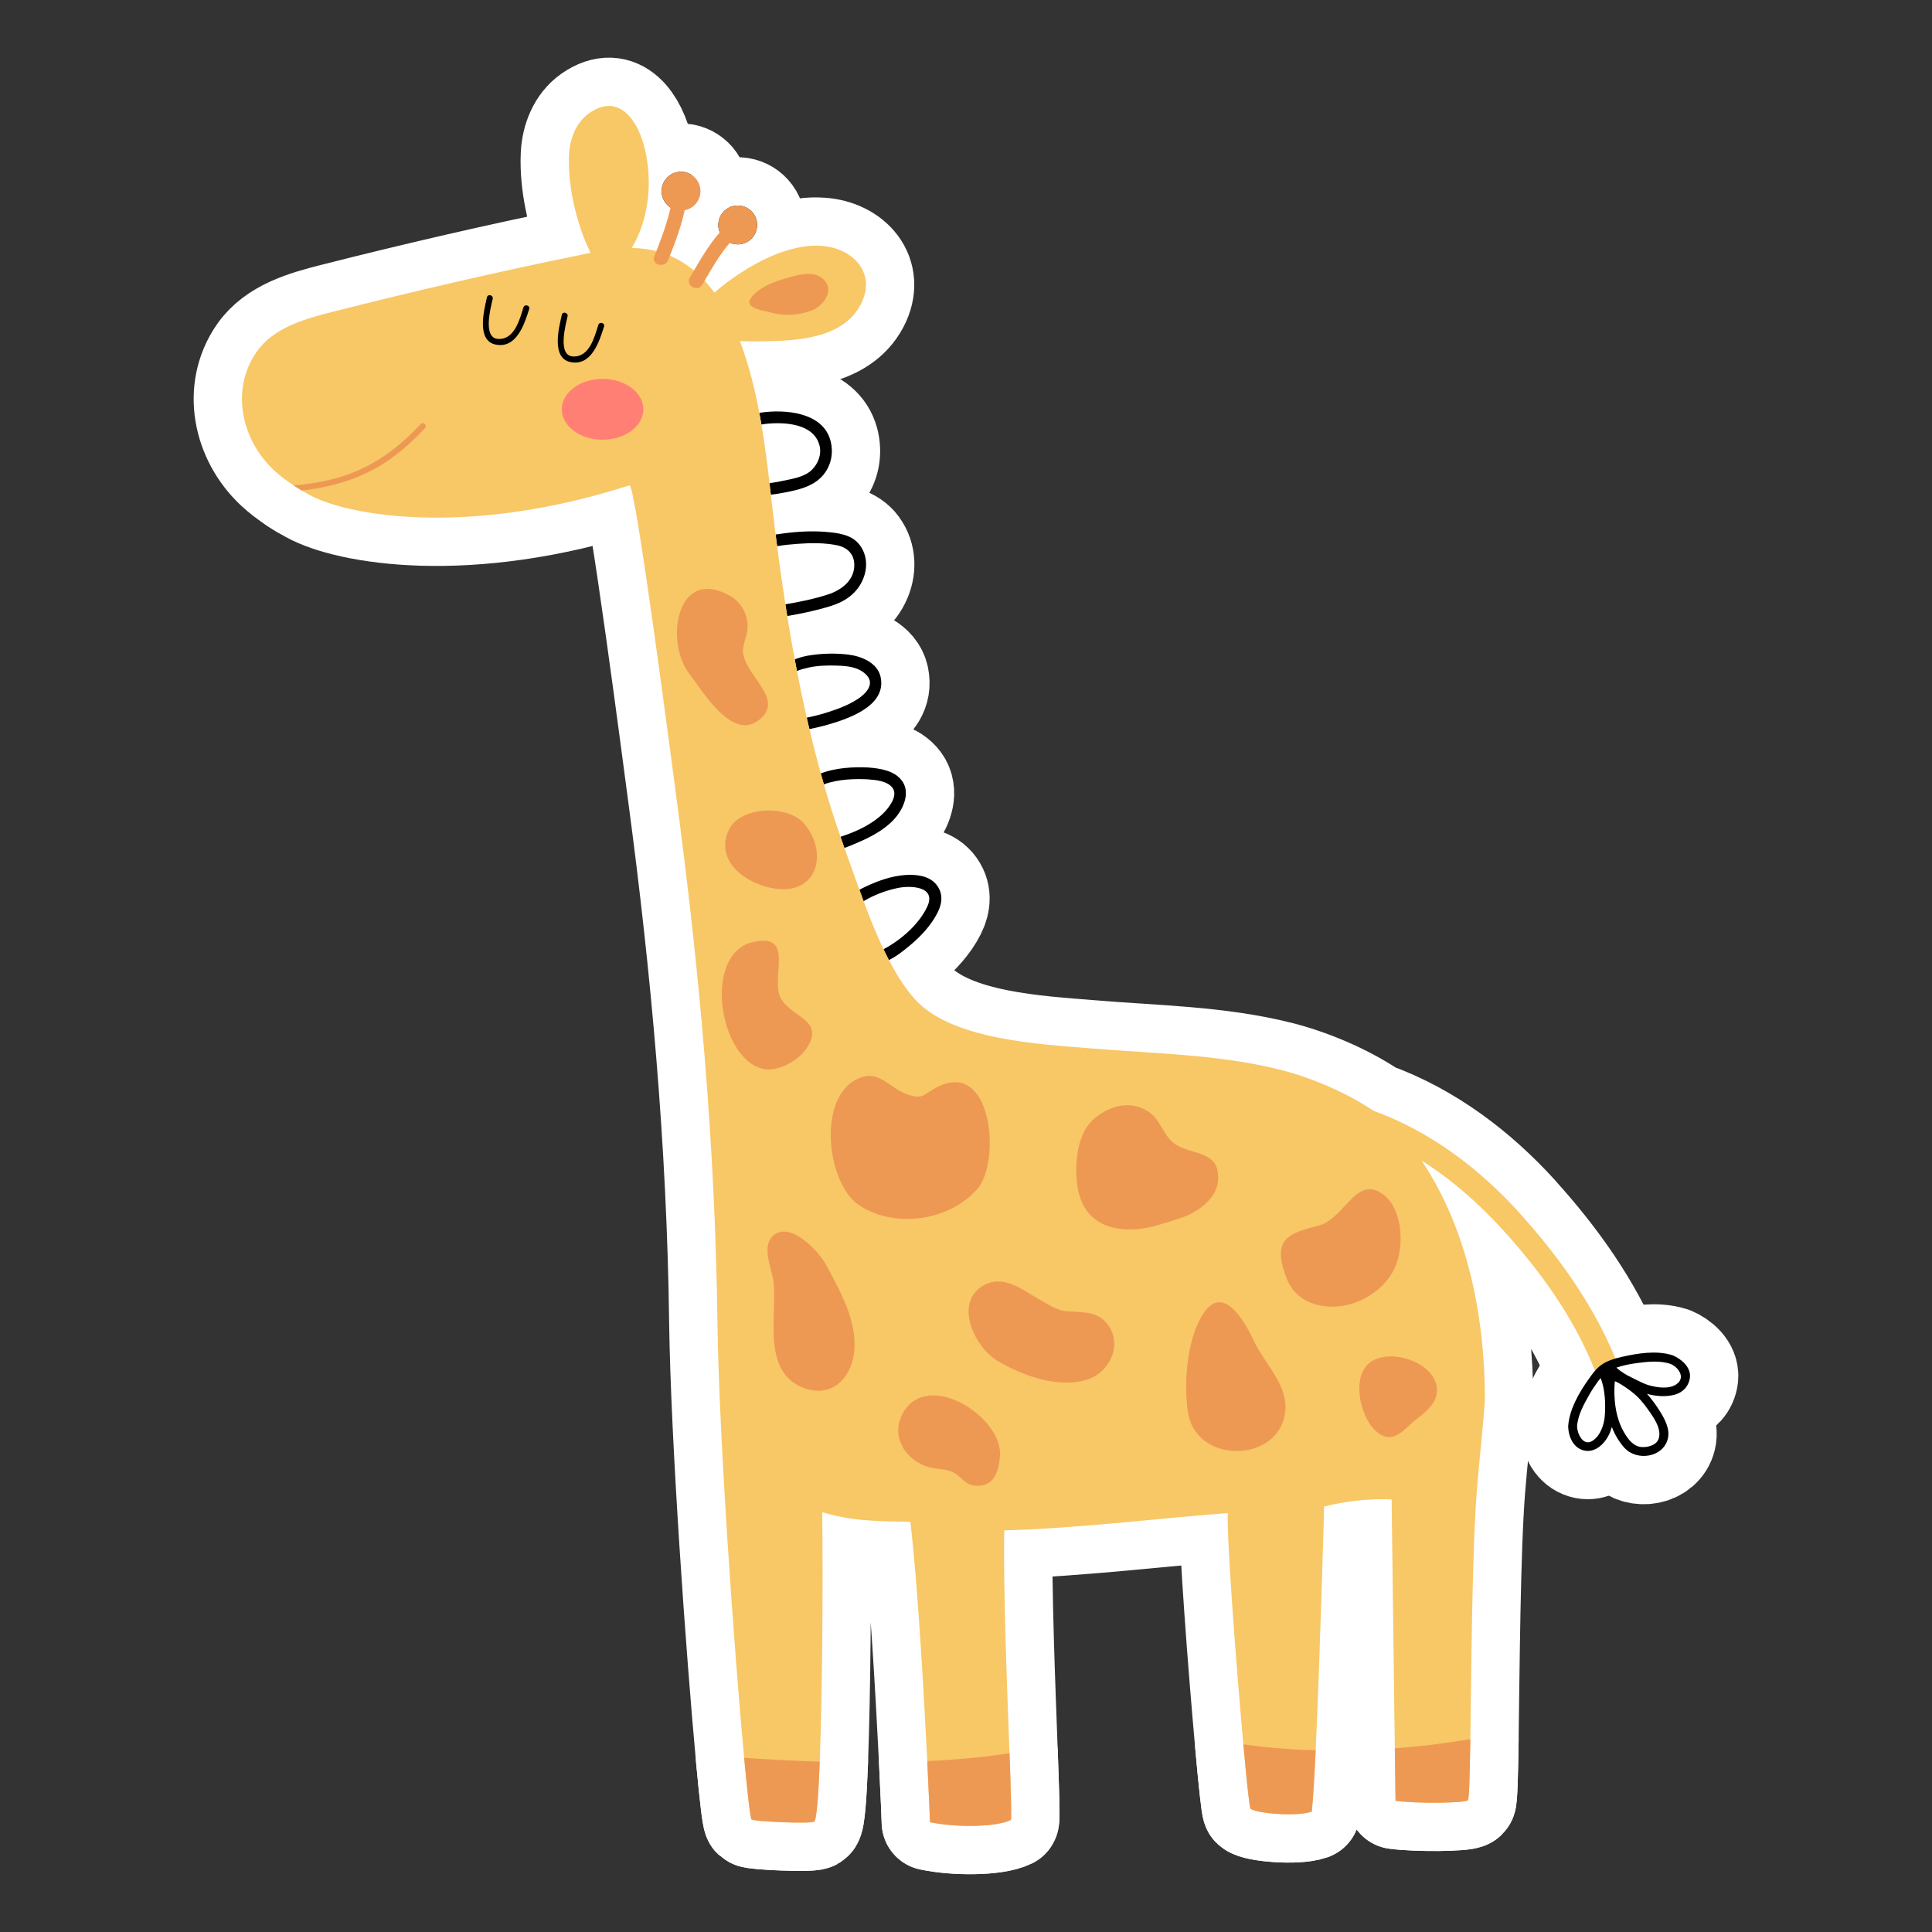
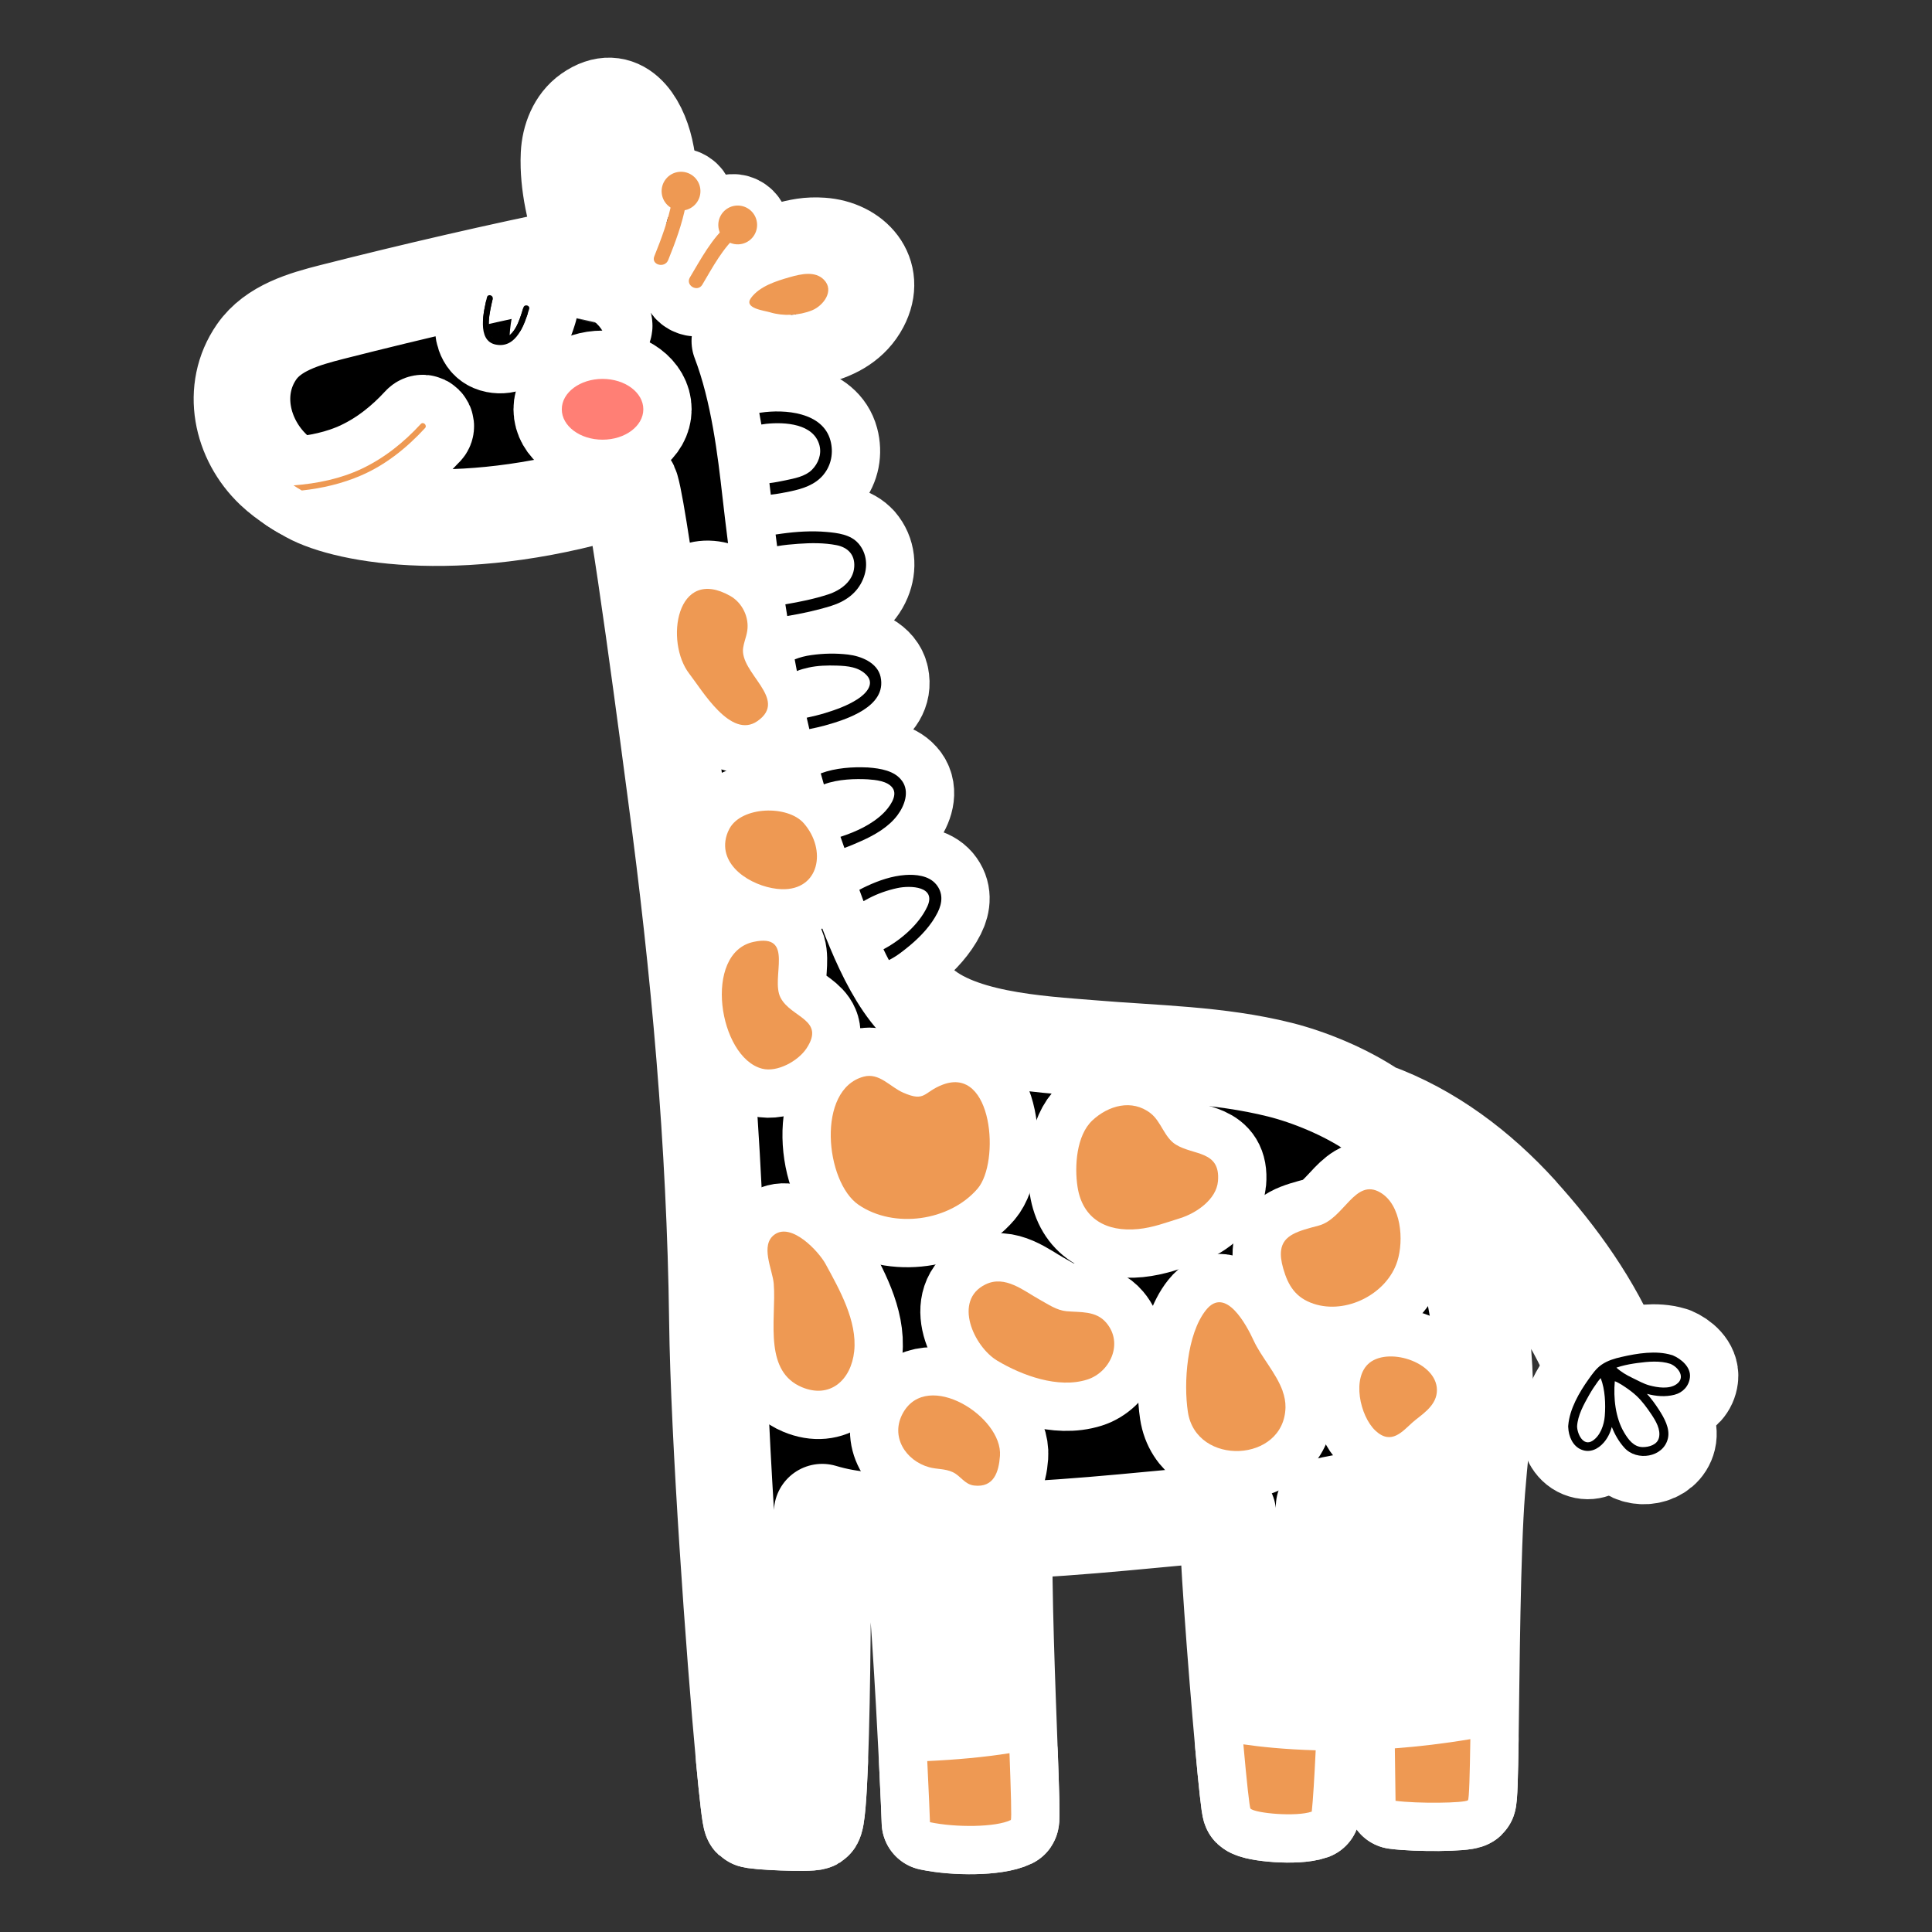
<svg xmlns="http://www.w3.org/2000/svg" id="_レイヤー_1のコピー_4" width="600" height="600" viewBox="0 0 600 600">
  <rect x="0" y="0" width="600" height="600" fill="#333333" stroke="none" />
  <defs>
    <style>.cls-1{stroke:#fff;stroke-linecap:round;stroke-linejoin:round;stroke-width:30px;}.cls-2,.cls-3,.cls-4,.cls-5{stroke-width:0px;}.cls-3{fill:#f8c766;}.cls-4{fill:#ff7f75;}.cls-5{fill:#ee9953;}</style>
  </defs>
  <path class="cls-1" d="M255.78,147.38c-2.59,3.17-6.42,4.39-10.28,5.21-1.96.41-4.03.81-6.12,1.04-.06-.41-.1-.82-.15-1.23-.08-.76-.17-1.55-.28-2.35,1.73-.22,3.43-.55,4.98-.88,2.76-.59,6.1-1.17,8.19-3.24,1.99-1.96,3.11-4.85,2.37-7.64-1.8-6.76-10.75-7.26-16.52-6.67-.49.06-.99.13-1.52.22-.2-1.19-.41-2.39-.65-3.61.14-.03.28-.06.41-.07,7.48-1.12,19.34-.19,21.7,8.68.98,3.66.28,7.6-2.14,10.54Z" />
  <path class="cls-1" d="M266.56,168.75c-2.39-2.77-6.48-3.25-9.89-3.55-4.58-.4-9.24-.1-13.77.51-.67.09-1.35.18-2.03.29.15,1.21.3,2.41.47,3.62,2.18-.38,4.4-.59,6.58-.74,3.93-.28,8.01-.33,11.89.43,3.54.71,5.74,3,5.48,6.75-.3,4.47-4.23,7.28-8.1,8.54-4.32,1.41-8.81,2.32-13.29,3.08.19,1.22.38,2.42.58,3.63,4.62-.77,9.23-1.76,13.69-3.16,4.37-1.37,8.05-3.94,9.86-8.3,1.57-3.78,1.25-7.96-1.46-11.11Z" />
  <path class="cls-1" d="M273.48,210.22c-.97-4.46-6.11-6.47-10.1-6.94-3.81-.45-7.66-.37-11.45.17-1.76.24-3.51.68-5.13,1.33.22,1.21.44,2.4.68,3.61,1.16-.47,2.39-.8,3.57-1.06,2.9-.64,5.93-.72,8.89-.62,3.31.11,6.81.42,9.21,2.98,2.72,2.91-.54,5.97-2.88,7.47-3.08,1.98-6.64,3.25-10.13,4.32-1.84.56-3.72,1-5.61,1.41.27,1.18.54,2.36.82,3.54,1.62-.34,3.23-.68,4.83-1.12,6.75-1.88,19.28-5.87,17.3-15.07Z" />
  <path class="cls-1" d="M280.13,242.51c-2.27-3.19-6.78-3.87-10.41-4.15-.06,0-.14-.02-.21-.02-.06,0-.13,0-.2,0-4.36-.21-9.81.11-14.42,1.84.31,1.14.64,2.28.97,3.42,4.39-1.68,9.96-1.77,13.65-1.57,2.44.18,6.12.49,7.7,2.69,1.76,2.46-1.2,6.19-2.88,7.84-3.51,3.45-8.44,5.74-13.31,7.32.4,1.16.8,2.31,1.22,3.46,1.83-.66,3.63-1.44,5.35-2.21,4.1-1.83,8.41-4.32,11.13-7.97,2.21-2.96,3.81-7.32,1.43-10.64Z" />
  <path class="cls-1" d="M290.68,274.59c-2.24-2.68-6.31-3.08-9.54-2.85-4.15.3-8.18,1.69-11.93,3.43-.77.36-1.56.75-2.33,1.17.41,1.16.85,2.33,1.29,3.52.52-.29,1.03-.57,1.53-.83,2.81-1.49,5.84-2.55,8.93-3.22,4.21-.92,12.26-.53,9.35,5.73-2.53,5.46-8.09,10.28-13.31,13.1-.1.06-.2.11-.3.16.54,1.14,1.1,2.27,1.68,3.36,2.45-1.18,4.7-3.03,6.67-4.66,3.32-2.79,6.5-6.2,8.46-10.1,1.52-3.03,1.75-6.12-.49-8.81Z" />
  <path class="cls-1" d="M471.89,376.71c12.11,13.37,22.89,28.44,29.8,45.18-1.52.43-2.98,1.01-4.31,1.93-.73.51-1.37,1.11-1.95,1.79-.2-.29-.38-.63-.52-.98-6.38-15.77-16.8-30.22-28.22-42.71-7.46-8.17-15.86-15.62-25.23-21.51,14.43,21.46,19.69,48.73,19.69,74.36-.65,9.35-1.77,18.7-2.5,28.04-1.49,19.27-1.7,55.21-2.03,77.3-.17,11.02-.36,18.61-.75,18.96-1.01.91-15.73,1.09-22.48.18-.07-5.32-.15-10.77-.22-16.3-.33-25.51-.66-52.66-.99-77.3-7.04-.27-14.12.5-20.96,2.21,0,0-1.28,47.01-2.63,75.7-.41,8.54-.83,15.48-1.22,19.04-4.75,1.68-17.42.54-19.02-.92-.31-.29-1.19-8.51-2.22-19.97-2.22-24.48-5.17-63.71-4.84-71.8-16.4,1.11-47.07,4.83-69.4,5.36-.36,18.07.87,48.75,1.62,69.18.43,11.91.7,20.34.41,20.75-4.67,2.28-17.15,2.37-25.11.68-.04-1.54-.34-8.85-.84-18.98-1.07-21.54-3.03-55.79-5.25-74.29-10.31-.17-17.91-.17-27.38-2.99.29,19.86.07,55.59-.76,77.46-.41,10.76-.99,18.18-1.73,18.64-1.12.7-18.72,0-19.45-.69-.38-.36-1.23-7.66-2.3-19.14-3.05-32.76-7.84-99.57-8.3-135.73-.71-55.22-5.61-109.2-12.89-163.65-1.15-8.59-12.49-95.89-14.4-95.79-50.62,16.27-87.91,9.36-99.5,2.92-.77-.44-1.55-.87-2.3-1.33-.87-.51-1.72-1.04-2.56-1.6-2.2-1.43-4.3-3-6.21-4.81-9.98-9.46-13.39-24.88-5.24-36.63,5.17-7.43,14.69-10.17,23.47-12.4,25.71-6.53,51.4-12.46,77.31-17.75.98-.2,1.95-.41,2.93-.59-3.92-7.98-6.45-18.12-6.72-26.87-.04-1.24-.03-2.47.03-3.65.23-4.92,2.19-9.99,6.22-12.83,9.51-6.7,15.39,2.7,17.37,11.29,2.35,10.2,1.24,21.5-4.12,30.56.65,0,1.31.03,1.96.07,10.39.67,18.04,6.03,23.73,13.81,2.6-2.41,5.56-4.47,8.19-6.2,5.86-3.83,12.69-7.1,19.68-8.16,1.56-.24,3.44-.32,5.41-.18,9.81.66,17.21,8.59,12.12,18.24-5.68,10.77-20.33,11.25-30.89,11.39-2.17.03-4.41.03-6.63-.1,5.96,15.58,8.07,34.1,9.48,46.47,4.33,37.94,10.29,76.21,23.45,112.21,5.05,13.81,11.48,34.64,21.4,45.7,11.4,12.72,38.95,14,54.78,15.31,19.62,1.65,39.52,1.82,58.61,6.61,8.93,2.24,20.16,6.75,29.06,12.76,17.6,6.38,32.86,17.93,45.36,31.72Z" />
  <path class="cls-1" d="M306.07,398.88c6.09-2.96,11.83,1.98,16.87,4.77,2.58,1.42,5.22,3.28,8.25,3.56,4.3.4,9.16-.22,12.38,3.59,5.47,6.47,1.1,15.41-5.92,17.64-9.03,2.86-20.25-1.28-27.94-5.87-7.27-4.34-13.86-18.72-3.64-23.69Z" />
  <path class="cls-1" d="M365.18,355.47c5.48,3.41,13.9,1.78,13.07,11.37-.49,5.69-6.78,9.93-11.72,11.47-4.42,1.38-8.43,2.92-13.03,3.38-10,.98-17.33-3.24-18.86-13.09-.98-6.29-.39-16,4.63-20.67,4.94-4.6,12.26-6.71,18.06-2.19,3.31,2.57,4.22,7.48,7.85,9.74Z" />
  <path class="cls-1" d="M397.85,388.34c.61-4.85,5.33-6.04,11.68-7.72,7.89-2.09,11.24-14.89,19.12-10.29,6.58,3.84,7.36,14.85,5.31,21.34-3.19,10.16-15.86,16.62-26.02,13.22-5.54-1.85-7.89-5.58-9.42-10.93-.66-2.3-.86-4.13-.67-5.62Z" />
  <path class="cls-1" d="M292.77,336.85c15.62-5.92,17.81,24.16,10.83,32.29-8.66,10.1-25.96,12.55-36.97,5.02-10.36-7.09-13.18-35.87,1.6-39.8,4.88-1.3,8.18,3.19,12.26,4.97,6.97,3.05,6.22-.19,12.28-2.48Z" />
  <path class="cls-1" d="M231.33,198.88c-.21.74-.41,1.48-.53,2.23-1.25,7.9,14.23,15.94,4.46,22.81-8.26,5.81-17.21-9.57-21.16-14.64-7.72-9.9-4.09-33.71,12.7-24.2,3.73,2.11,5.92,6.64,5.26,10.87-.15,1-.45,1.96-.73,2.94Z" />
  <path class="cls-1" d="M233.98,292.52c13.04-2.83,5.24,11.14,8.42,17.31,3.24,6.29,14.06,6.76,8.04,15.8-2.57,3.85-9.02,7.48-13.75,6.26-13.54-3.47-18.47-35.94-2.7-39.37Z" />
  <path class="cls-1" d="M174.48,97.77c-.94,4.06-3.34,13.5,2.75,14.69,6.44,1.26,8.89-6.33,10.36-11.05.36-1.14-1.43-1.63-1.78-.49-1.2,3.84-2.79,10.05-7.87,9.78-4.84-.26-2.31-9.68-1.68-12.44.27-1.16-1.52-1.65-1.78-.49h0Z" />
  <path class="cls-1" d="M151.23,92.33c-.94,4.06-3.34,13.5,2.75,14.69,6.44,1.26,8.89-6.33,10.36-11.05.36-1.14-1.43-1.63-1.78-.49-1.2,3.84-2.79,10.05-7.87,9.78-4.84-.26-2.31-9.68-1.68-12.44.27-1.16-1.52-1.65-1.78-.49h0Z" />
  <path class="cls-1" d="M225.28,261.17c.17-1.26.57-2.54,1.25-3.8,3.76-7.01,18.13-7.42,23.12-1.67,7.18,8.26,4.81,20.82-6.9,20.45-7.63-.24-18.65-5.97-17.47-14.97Z" />
  <path class="cls-1" d="M240.53,417.82c-.77-6.35.23-13.6-.24-19.18-.36-4.34-4.35-11.98.28-15.26,5.27-3.74,13.64,5.18,15.82,9.17,4.31,7.9,9.88,17.73,8.89,27.09-.95,8.97-7.51,14.83-16.26,11.16-5.73-2.41-7.81-7.34-8.49-12.98Z" />
  <path class="cls-1" d="M398.32,431.99c.59,1.65.93,3.34.9,5.08-.37,17.22-27.72,18.42-30.31,1.44-1.37-8.98-.34-24.21,5.63-31.67,6.1-7.63,12.64,4.8,14.81,9.51,2.32,5.04,7.02,10.13,8.99,15.64Z" />
  <path class="cls-1" d="M425.34,423.21c6.41-5.04,21.79.24,20.87,9.27-.45,4.46-5.04,7.05-7.48,9.21-3.13,2.76-6.61,7.25-11.57,2.62-4.83-4.51-7.48-16.63-1.81-21.1Z" />
  <path class="cls-1" d="M280.45,438.77c7.61-13.56,30.99,1.22,30.1,13.36-.37,5.06-1.92,9.91-7.99,9.22-3.03-.34-4.19-3.04-6.74-4.19-2.44-1.1-4.77-.82-7.23-1.49-7.32-2-12.25-9.58-8.14-16.9Z" />
  <path class="cls-1" d="M245.22,86.09c3.64-1.04,7.94-1.98,10.65.78,3.39,3.44-.22,8.09-3.65,9.49-4.04,1.65-8.97,1.88-13.08.63-1.88-.57-8.25-1.24-5.93-4.43,2.66-3.66,7.87-5.29,12.01-6.47Z" />
  <path class="cls-1" d="M231.1,545.91c6.3.44,14.43.91,23.48,1.19-.41,10.77-.99,18.18-1.73,18.64-1.12.7-18.72,0-19.45-.69-.38-.36-1.23-7.66-2.3-19.13Z" />
  <path class="cls-1" d="M313.92,565.22c-4.67,2.28-17.15,2.37-25.11.68-.04-1.53-.34-8.85-.84-18.98,8.82-.41,17.54-1.18,25.54-2.45.43,11.91.7,20.33.41,20.74Z" />
  <path class="cls-1" d="M386.14,541.72c5.04.74,12.7,1.57,22.46,1.85-.41,8.55-.83,15.48-1.22,19.04-4.75,1.68-17.42.55-19.02-.92-.31-.29-1.19-8.51-2.22-19.97Z" />
  <path class="cls-1" d="M456.63,540.11c-.17,11.03-.36,18.61-.75,18.97-1.01.9-15.73,1.08-22.48.18-.07-5.33-.15-10.77-.22-16.3,7.27-.54,15.13-1.45,23.45-2.85Z" />
  <path class="cls-1" d="M131.97,132.97c-5.6,6.09-12.17,11.38-19.81,14.68-5.9,2.55-12.1,3.99-18.44,4.68-.87-.51-1.72-1.04-2.56-1.59,7.3-.57,14.59-2.04,21.23-5.19,7.03-3.34,13.03-8.17,18.28-13.87.81-.87,2.11.42,1.31,1.3Z" />
  <path class="cls-1" d="M519.46,420.9c-.11-.04-.21-.07-.31-.09-4.86-1.49-10.75-.5-15.57.6-2.19.5-4.34,1.12-6.21,2.42-1.69,1.17-2.89,2.91-4.06,4.56-2.87,4.02-5.85,9.19-6.27,14.24-.02.1-.03.21-.03.32,0,.13,0,.24.02.35.12,2.76,1.37,5.8,4.09,6.9,2.64,1.08,5.19-.16,6.95-2.2,1.22-1.41,2.01-3.06,2.5-4.84.93,2.38,2.21,4.59,3.9,6.46,3.84,4.27,12.08,3.03,13.5-2.85.76-3.13-1.17-6.48-2.79-8.99-1.08-1.67-2.31-3.38-3.7-4.91,2.82.77,5.74,1,8.52.29,2.64-.67,4.49-2.69,4.82-5.35.4-3.23-2.76-5.83-5.36-6.91ZM499.6,426.47s0-.02-.01-.03c0,0,.02.02.02.02,0,0,0,0-.01,0ZM498.38,439.74c-.22,2.77-1.37,6.11-3.77,7.69-2.93,1.92-4.81-2.19-4.83-4.49.21-3.42,2.07-6.77,3.72-9.68.82-1.45,1.74-2.86,2.73-4.21.27-.37.57-.72.88-1.07,1.38,3.55,1.56,8.12,1.27,11.75ZM515.19,446.53c-.53,2.18-3.11,2.9-5.04,2.88-2.81-.03-4.5-2.4-5.8-4.6-2.66-4.51-3.32-10.63-2.86-15.85.33.1.65.26.96.42.78.39,1.51.88,2.23,1.36,1.26.84,2.49,1.77,3.6,2.8,1.73,1.63,3.21,3.68,4.53,5.64,1.39,2.07,3.02,4.76,2.39,7.35ZM520.63,429.89c-2.31,1.6-5.87,1.03-8.38.36-1.82-.49-3.56-1.5-5.26-2.31-1.81-.86-3.54-1.87-5-3.21.48-.17.98-.31,1.47-.45,1.67-.46,3.39-.76,5.1-.99,3.27-.44,6.99-.79,10.18.26,2.57,1.06,4.81,4.3,1.9,6.33Z" />
  <ellipse class="cls-1" cx="187.13" cy="127.11" rx="12.66" ry="9.44" />
  <path class="cls-1" d="M207.51,80.78c2.2-5.45,4.36-11.25,5.45-17.03.53-2.81-3.77-4.01-4.31-1.19-1.09,5.79-3.25,11.58-5.45,17.03-1.08,2.67,3.24,3.82,4.31,1.19h0Z" />
-   <path class="cls-1" d="M217.49,58.68c.38,3.31-1.99,6.3-5.3,6.68-3.31.38-6.3-1.99-6.68-5.3-.38-3.31,1.99-6.3,5.3-6.68,3.31-.38,6.3,1.99,6.68,5.3Z" />
  <path class="cls-1" d="M218.1,88.42c3.13-5.25,6.52-11.74,11.31-15.65,2.23-1.82-.95-4.96-3.16-3.16-5.06,4.14-8.69,11.01-12,16.55-1.48,2.48,2.38,4.72,3.86,2.25h0Z" />
-   <path class="cls-1" d="M226.05,64.66c-2.87,1.69-3.83,5.38-2.15,8.25,1.69,2.87,5.38,3.83,8.25,2.15,2.87-1.69,3.83-5.38,2.15-8.25-1.69-2.87-5.38-3.83-8.25-2.15Z" />
  <path class="cls-2" d="M255.78,147.38c-2.59,3.17-6.42,4.39-10.28,5.21-1.96.41-4.03.81-6.12,1.04-.06-.41-.1-.82-.15-1.23-.08-.76-.17-1.55-.28-2.35,1.73-.22,3.43-.55,4.98-.88,2.76-.59,6.1-1.17,8.19-3.24,1.99-1.96,3.11-4.85,2.37-7.64-1.8-6.76-10.75-7.26-16.52-6.67-.49.06-.99.13-1.52.22-.2-1.19-.41-2.39-.65-3.61.14-.03.28-.06.41-.07,7.48-1.12,19.34-.19,21.7,8.68.98,3.66.28,7.6-2.14,10.54Z" />
  <path class="cls-2" d="M266.56,168.75c-2.39-2.77-6.48-3.25-9.89-3.55-4.58-.4-9.24-.1-13.77.51-.67.09-1.35.18-2.03.29.15,1.21.3,2.41.47,3.62,2.18-.38,4.4-.59,6.58-.74,3.93-.28,8.01-.33,11.89.43,3.54.71,5.74,3,5.48,6.75-.3,4.47-4.23,7.28-8.1,8.54-4.32,1.41-8.81,2.32-13.29,3.08.19,1.22.38,2.42.58,3.63,4.62-.77,9.23-1.76,13.69-3.16,4.37-1.37,8.05-3.94,9.86-8.3,1.57-3.78,1.25-7.96-1.46-11.11Z" />
  <path class="cls-2" d="M273.48,210.22c-.97-4.46-6.11-6.47-10.1-6.94-3.81-.45-7.66-.37-11.45.17-1.76.24-3.51.68-5.13,1.33.22,1.21.44,2.4.68,3.61,1.16-.47,2.39-.8,3.57-1.06,2.9-.64,5.93-.72,8.89-.62,3.31.11,6.81.42,9.21,2.98,2.72,2.91-.54,5.97-2.88,7.47-3.08,1.98-6.64,3.25-10.13,4.32-1.84.56-3.72,1-5.61,1.41.27,1.18.54,2.36.82,3.54,1.62-.34,3.23-.68,4.83-1.12,6.75-1.88,19.28-5.87,17.3-15.07Z" />
  <path class="cls-2" d="M280.13,242.51c-2.27-3.19-6.78-3.87-10.41-4.15-.06,0-.14-.02-.21-.02-.06,0-.13,0-.2,0-4.36-.21-9.81.11-14.42,1.84.31,1.14.64,2.28.97,3.42,4.39-1.68,9.96-1.77,13.65-1.57,2.44.18,6.12.49,7.7,2.69,1.76,2.46-1.2,6.19-2.88,7.84-3.51,3.45-8.44,5.74-13.31,7.32.4,1.16.8,2.31,1.22,3.46,1.83-.66,3.63-1.44,5.35-2.21,4.1-1.83,8.41-4.32,11.13-7.97,2.21-2.96,3.81-7.32,1.43-10.64Z" />
  <path class="cls-2" d="M290.68,274.59c-2.24-2.68-6.31-3.08-9.54-2.85-4.15.3-8.18,1.69-11.93,3.43-.77.36-1.56.75-2.33,1.17.41,1.16.85,2.33,1.29,3.52.52-.29,1.03-.57,1.53-.83,2.81-1.49,5.84-2.55,8.93-3.22,4.21-.92,12.26-.53,9.35,5.73-2.53,5.46-8.09,10.28-13.31,13.1-.1.06-.2.11-.3.16.54,1.14,1.1,2.27,1.68,3.36,2.45-1.18,4.7-3.03,6.67-4.66,3.32-2.79,6.5-6.2,8.46-10.1,1.52-3.03,1.75-6.12-.49-8.81Z" />
-   <path class="cls-3" d="M471.89,376.71c12.11,13.37,22.89,28.44,29.8,45.18-1.52.43-2.98,1.01-4.31,1.93-.73.51-1.37,1.11-1.95,1.79-.2-.29-.38-.63-.52-.98-6.38-15.77-16.8-30.22-28.22-42.71-7.46-8.17-15.86-15.62-25.23-21.51,14.43,21.46,19.69,48.73,19.69,74.36-.65,9.35-1.77,18.7-2.5,28.04-1.49,19.27-1.7,55.21-2.03,77.3-.17,11.02-.36,18.61-.75,18.96-1.01.91-15.73,1.09-22.48.18-.07-5.32-.15-10.77-.22-16.3-.33-25.51-.66-52.66-.99-77.3-7.04-.27-14.12.5-20.96,2.21,0,0-1.28,47.01-2.63,75.7-.41,8.54-.83,15.48-1.22,19.04-4.75,1.68-17.42.54-19.02-.92-.31-.29-1.19-8.51-2.22-19.97-2.22-24.48-5.17-63.71-4.84-71.8-16.4,1.11-47.07,4.83-69.4,5.36-.36,18.07.87,48.75,1.62,69.18.43,11.91.7,20.34.41,20.75-4.67,2.28-17.15,2.37-25.11.68-.04-1.54-.34-8.85-.84-18.98-1.07-21.54-3.03-55.79-5.25-74.29-10.31-.17-17.91-.17-27.38-2.99.29,19.86.07,55.59-.76,77.46-.41,10.76-.99,18.18-1.73,18.64-1.12.7-18.72,0-19.45-.69-.38-.36-1.23-7.66-2.3-19.14-3.05-32.76-7.84-99.57-8.3-135.73-.71-55.22-5.61-109.2-12.89-163.65-1.15-8.59-12.49-95.89-14.4-95.79-50.62,16.27-87.91,9.36-99.5,2.92-.77-.44-1.55-.87-2.3-1.33-.87-.51-1.72-1.04-2.56-1.6-2.2-1.43-4.3-3-6.21-4.81-9.98-9.46-13.39-24.88-5.24-36.63,5.17-7.43,14.69-10.17,23.47-12.4,25.71-6.53,51.4-12.46,77.31-17.75.98-.2,1.95-.41,2.93-.59-3.92-7.98-6.45-18.12-6.72-26.87-.04-1.24-.03-2.47.03-3.65.23-4.92,2.19-9.99,6.22-12.83,9.51-6.7,15.39,2.7,17.37,11.29,2.35,10.2,1.24,21.5-4.12,30.56.65,0,1.31.03,1.96.07,10.39.67,18.04,6.03,23.73,13.81,2.6-2.41,5.56-4.47,8.19-6.2,5.86-3.83,12.69-7.1,19.68-8.16,1.56-.24,3.44-.32,5.41-.18,9.81.66,17.21,8.59,12.12,18.24-5.68,10.77-20.33,11.25-30.89,11.39-2.17.03-4.41.03-6.63-.1,5.96,15.58,8.07,34.1,9.48,46.47,4.33,37.94,10.29,76.21,23.45,112.21,5.05,13.81,11.48,34.64,21.4,45.7,11.4,12.72,38.95,14,54.78,15.31,19.62,1.65,39.52,1.82,58.61,6.61,8.93,2.24,20.16,6.75,29.06,12.76,17.6,6.38,32.86,17.93,45.36,31.72Z" />
  <path class="cls-5" d="M306.07,398.88c6.09-2.96,11.83,1.98,16.87,4.77,2.58,1.42,5.22,3.28,8.25,3.56,4.3.4,9.16-.22,12.38,3.59,5.47,6.47,1.1,15.41-5.92,17.64-9.03,2.86-20.25-1.28-27.94-5.87-7.27-4.34-13.86-18.72-3.64-23.69Z" />
  <path class="cls-5" d="M365.18,355.47c5.48,3.41,13.9,1.78,13.07,11.37-.49,5.69-6.78,9.93-11.72,11.47-4.42,1.38-8.43,2.92-13.03,3.38-10,.98-17.33-3.24-18.86-13.09-.98-6.29-.39-16,4.63-20.67,4.94-4.6,12.26-6.71,18.06-2.19,3.31,2.57,4.22,7.48,7.85,9.74Z" />
  <path class="cls-5" d="M397.85,388.34c.61-4.85,5.33-6.04,11.68-7.72,7.89-2.09,11.24-14.89,19.12-10.29,6.58,3.84,7.36,14.85,5.31,21.34-3.19,10.16-15.86,16.62-26.02,13.22-5.54-1.85-7.89-5.58-9.42-10.93-.66-2.3-.86-4.13-.67-5.62Z" />
  <path class="cls-5" d="M292.77,336.85c15.62-5.92,17.81,24.16,10.83,32.29-8.66,10.1-25.96,12.55-36.97,5.02-10.36-7.09-13.18-35.87,1.6-39.8,4.88-1.3,8.18,3.19,12.26,4.97,6.97,3.05,6.22-.19,12.28-2.48Z" />
  <path class="cls-5" d="M231.33,198.88c-.21.74-.41,1.48-.53,2.23-1.25,7.9,14.23,15.94,4.46,22.81-8.26,5.81-17.21-9.57-21.16-14.64-7.72-9.9-4.09-33.71,12.7-24.2,3.73,2.11,5.92,6.64,5.26,10.87-.15,1-.45,1.96-.73,2.94Z" />
  <path class="cls-5" d="M233.98,292.52c13.04-2.83,5.24,11.14,8.42,17.31,3.24,6.29,14.06,6.76,8.04,15.8-2.57,3.85-9.02,7.48-13.75,6.26-13.54-3.47-18.47-35.94-2.7-39.37Z" />
-   <path class="cls-2" d="M174.48,97.77c-.94,4.06-3.34,13.5,2.75,14.69,6.44,1.26,8.89-6.33,10.36-11.05.36-1.14-1.43-1.63-1.78-.49-1.2,3.84-2.79,10.05-7.87,9.78-4.84-.26-2.31-9.68-1.68-12.44.27-1.16-1.52-1.65-1.78-.49h0Z" />
  <path class="cls-2" d="M151.23,92.33c-.94,4.06-3.34,13.5,2.75,14.69,6.44,1.26,8.89-6.33,10.36-11.05.36-1.14-1.43-1.63-1.78-.49-1.2,3.84-2.79,10.05-7.87,9.78-4.84-.26-2.31-9.68-1.68-12.44.27-1.16-1.52-1.65-1.78-.49h0Z" />
  <path class="cls-5" d="M225.28,261.17c.17-1.26.57-2.54,1.25-3.8,3.76-7.01,18.13-7.42,23.12-1.67,7.18,8.26,4.81,20.82-6.9,20.45-7.63-.24-18.65-5.97-17.47-14.97Z" />
  <path class="cls-5" d="M240.53,417.82c-.77-6.35.23-13.6-.24-19.18-.36-4.34-4.35-11.98.28-15.26,5.27-3.74,13.64,5.18,15.82,9.17,4.31,7.9,9.88,17.73,8.89,27.09-.95,8.97-7.51,14.83-16.26,11.16-5.73-2.41-7.81-7.34-8.49-12.98Z" />
  <path class="cls-5" d="M398.32,431.99c.59,1.65.93,3.34.9,5.08-.37,17.22-27.72,18.42-30.31,1.44-1.37-8.98-.34-24.21,5.63-31.67,6.1-7.63,12.64,4.8,14.81,9.51,2.32,5.04,7.02,10.13,8.99,15.64Z" />
  <path class="cls-5" d="M425.34,423.21c6.41-5.04,21.79.24,20.87,9.27-.45,4.46-5.04,7.05-7.48,9.21-3.13,2.76-6.61,7.25-11.57,2.62-4.83-4.51-7.48-16.63-1.81-21.1Z" />
  <path class="cls-5" d="M280.45,438.77c7.61-13.56,30.99,1.22,30.1,13.36-.37,5.06-1.92,9.91-7.99,9.22-3.03-.34-4.19-3.04-6.74-4.19-2.44-1.1-4.77-.82-7.23-1.49-7.32-2-12.25-9.58-8.14-16.9Z" />
  <path class="cls-5" d="M245.22,86.09c3.64-1.04,7.94-1.98,10.65.78,3.39,3.44-.22,8.09-3.65,9.49-4.04,1.65-8.97,1.88-13.08.63-1.88-.57-8.25-1.24-5.93-4.43,2.66-3.66,7.87-5.29,12.01-6.47Z" />
-   <path class="cls-5" d="M231.1,545.91c6.3.44,14.43.91,23.48,1.19-.41,10.77-.99,18.18-1.73,18.64-1.12.7-18.72,0-19.45-.69-.38-.36-1.23-7.66-2.3-19.13Z" />
+   <path class="cls-5" d="M231.1,545.91Z" />
  <path class="cls-5" d="M313.92,565.22c-4.67,2.28-17.15,2.37-25.11.68-.04-1.53-.34-8.85-.84-18.98,8.82-.41,17.54-1.18,25.54-2.45.43,11.91.7,20.33.41,20.74Z" />
  <path class="cls-5" d="M386.14,541.72c5.04.74,12.7,1.57,22.46,1.85-.41,8.55-.83,15.48-1.22,19.04-4.75,1.68-17.42.55-19.02-.92-.31-.29-1.19-8.51-2.22-19.97Z" />
  <path class="cls-5" d="M456.63,540.11c-.17,11.03-.36,18.61-.75,18.97-1.01.9-15.73,1.08-22.48.18-.07-5.33-.15-10.77-.22-16.3,7.27-.54,15.13-1.45,23.45-2.85Z" />
  <path class="cls-5" d="M131.97,132.97c-5.6,6.09-12.17,11.38-19.81,14.68-5.9,2.55-12.1,3.99-18.44,4.68-.87-.51-1.72-1.04-2.56-1.59,7.3-.57,14.59-2.04,21.23-5.19,7.03-3.34,13.03-8.17,18.28-13.87.81-.87,2.11.42,1.31,1.3Z" />
  <path class="cls-2" d="M519.46,420.9c-.11-.04-.21-.07-.31-.09-4.86-1.49-10.75-.5-15.57.6-2.19.5-4.34,1.12-6.21,2.42-1.69,1.17-2.89,2.91-4.06,4.56-2.87,4.02-5.85,9.19-6.27,14.24-.02.1-.03.21-.03.32,0,.13,0,.24.02.35.12,2.76,1.37,5.8,4.09,6.9,2.64,1.08,5.19-.16,6.95-2.2,1.22-1.41,2.01-3.06,2.5-4.84.93,2.38,2.21,4.59,3.9,6.46,3.84,4.27,12.08,3.03,13.5-2.85.76-3.13-1.17-6.48-2.79-8.99-1.08-1.67-2.31-3.38-3.7-4.91,2.82.77,5.74,1,8.52.29,2.64-.67,4.49-2.69,4.82-5.35.4-3.23-2.76-5.83-5.36-6.91ZM499.6,426.47s0-.02-.01-.03c0,0,.02.02.02.02,0,0,0,0-.01,0ZM498.38,439.74c-.22,2.77-1.37,6.11-3.77,7.69-2.93,1.92-4.81-2.19-4.83-4.49.21-3.42,2.07-6.77,3.72-9.68.82-1.45,1.74-2.86,2.73-4.21.27-.37.57-.72.88-1.07,1.38,3.55,1.56,8.12,1.27,11.75ZM515.19,446.53c-.53,2.18-3.11,2.9-5.04,2.88-2.81-.03-4.5-2.4-5.8-4.6-2.66-4.51-3.32-10.63-2.86-15.85.33.1.65.26.96.42.78.39,1.51.88,2.23,1.36,1.26.84,2.49,1.77,3.6,2.8,1.73,1.63,3.21,3.68,4.53,5.64,1.39,2.07,3.02,4.76,2.39,7.35ZM520.63,429.89c-2.31,1.6-5.87,1.03-8.38.36-1.82-.49-3.56-1.5-5.26-2.31-1.81-.86-3.54-1.87-5-3.21.48-.17.98-.31,1.47-.45,1.67-.46,3.39-.76,5.1-.99,3.27-.44,6.99-.79,10.18.26,2.57,1.06,4.81,4.3,1.9,6.33Z" />
  <ellipse class="cls-4" cx="187.13" cy="127.11" rx="12.66" ry="9.44" />
  <path class="cls-5" d="M207.51,80.78c2.2-5.45,4.36-11.25,5.45-17.03.53-2.81-3.77-4.01-4.31-1.19-1.09,5.79-3.25,11.58-5.45,17.03-1.08,2.67,3.24,3.82,4.31,1.19h0Z" />
  <path class="cls-5" d="M217.49,58.68c.38,3.31-1.99,6.3-5.3,6.68-3.31.38-6.3-1.99-6.68-5.3-.38-3.31,1.99-6.3,5.3-6.68,3.31-.38,6.3,1.99,6.68,5.3Z" />
  <path class="cls-5" d="M218.1,88.42c3.13-5.25,6.52-11.74,11.31-15.65,2.23-1.82-.95-4.96-3.16-3.16-5.06,4.14-8.69,11.01-12,16.55-1.48,2.48,2.38,4.72,3.86,2.25h0Z" />
  <path class="cls-5" d="M226.05,64.66c-2.87,1.69-3.83,5.38-2.15,8.25,1.69,2.87,5.38,3.83,8.25,2.15,2.87-1.69,3.83-5.38,2.15-8.25-1.69-2.87-5.38-3.83-8.25-2.15Z" />
</svg>